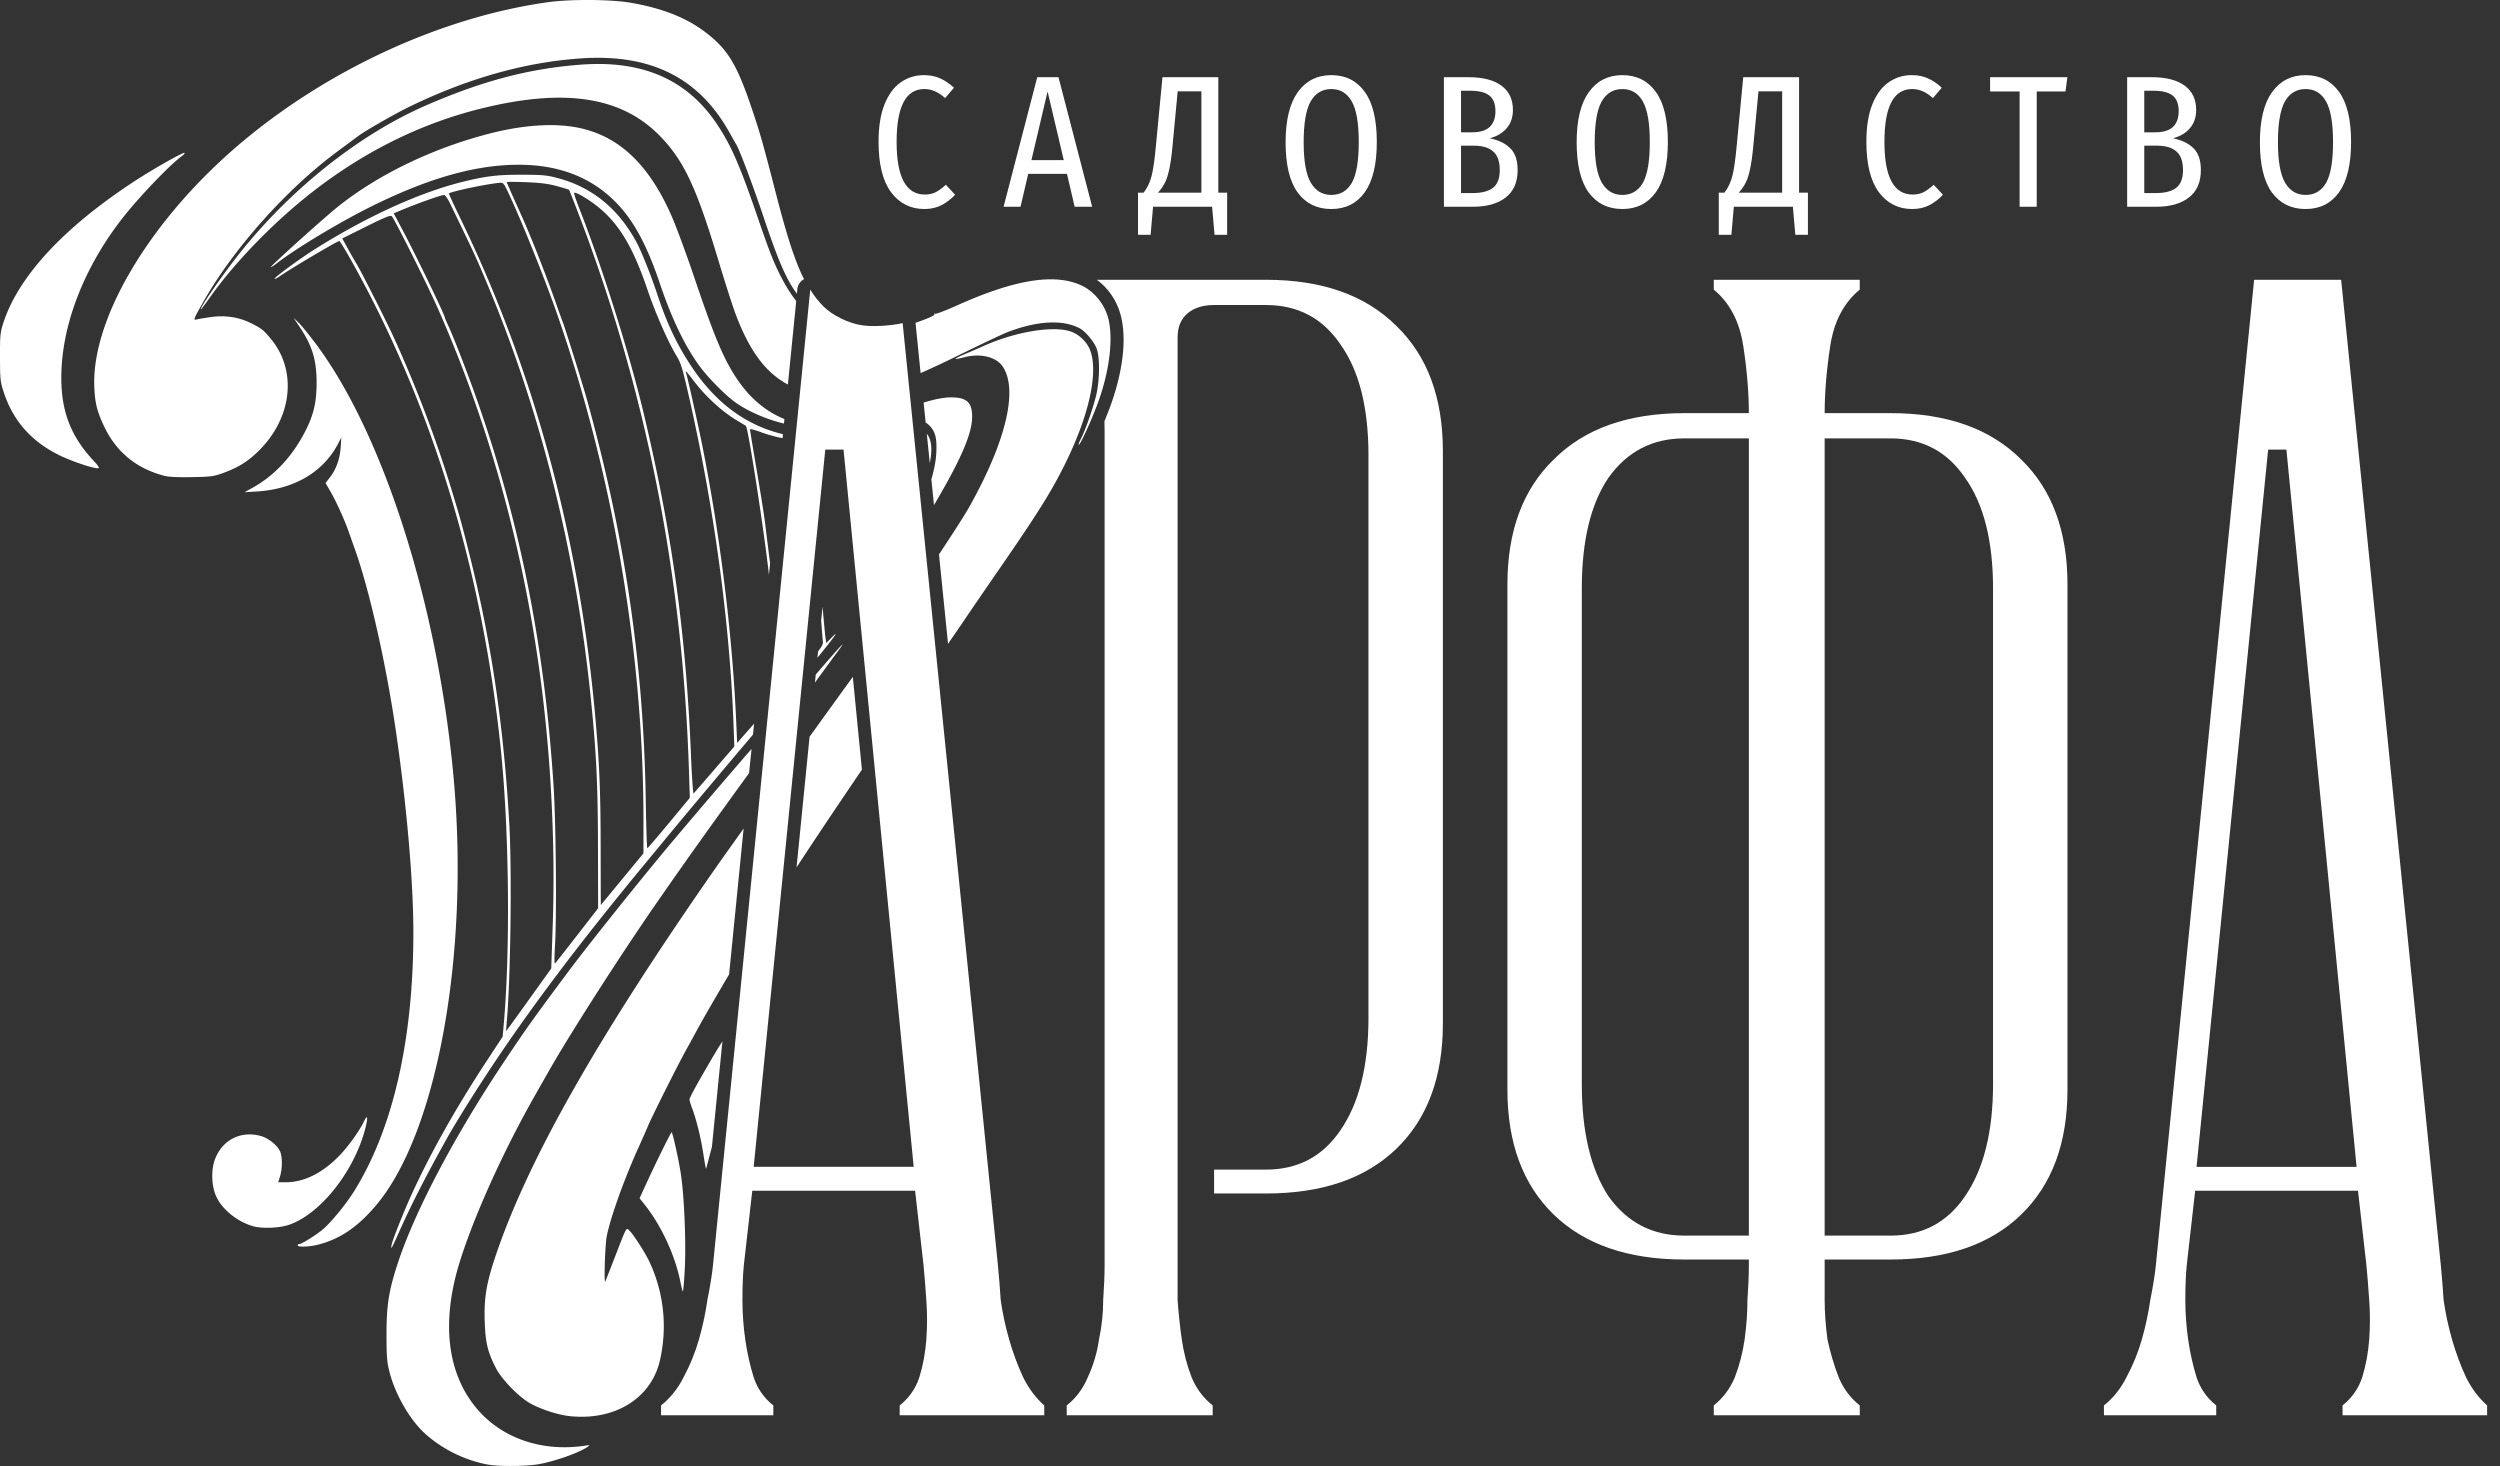
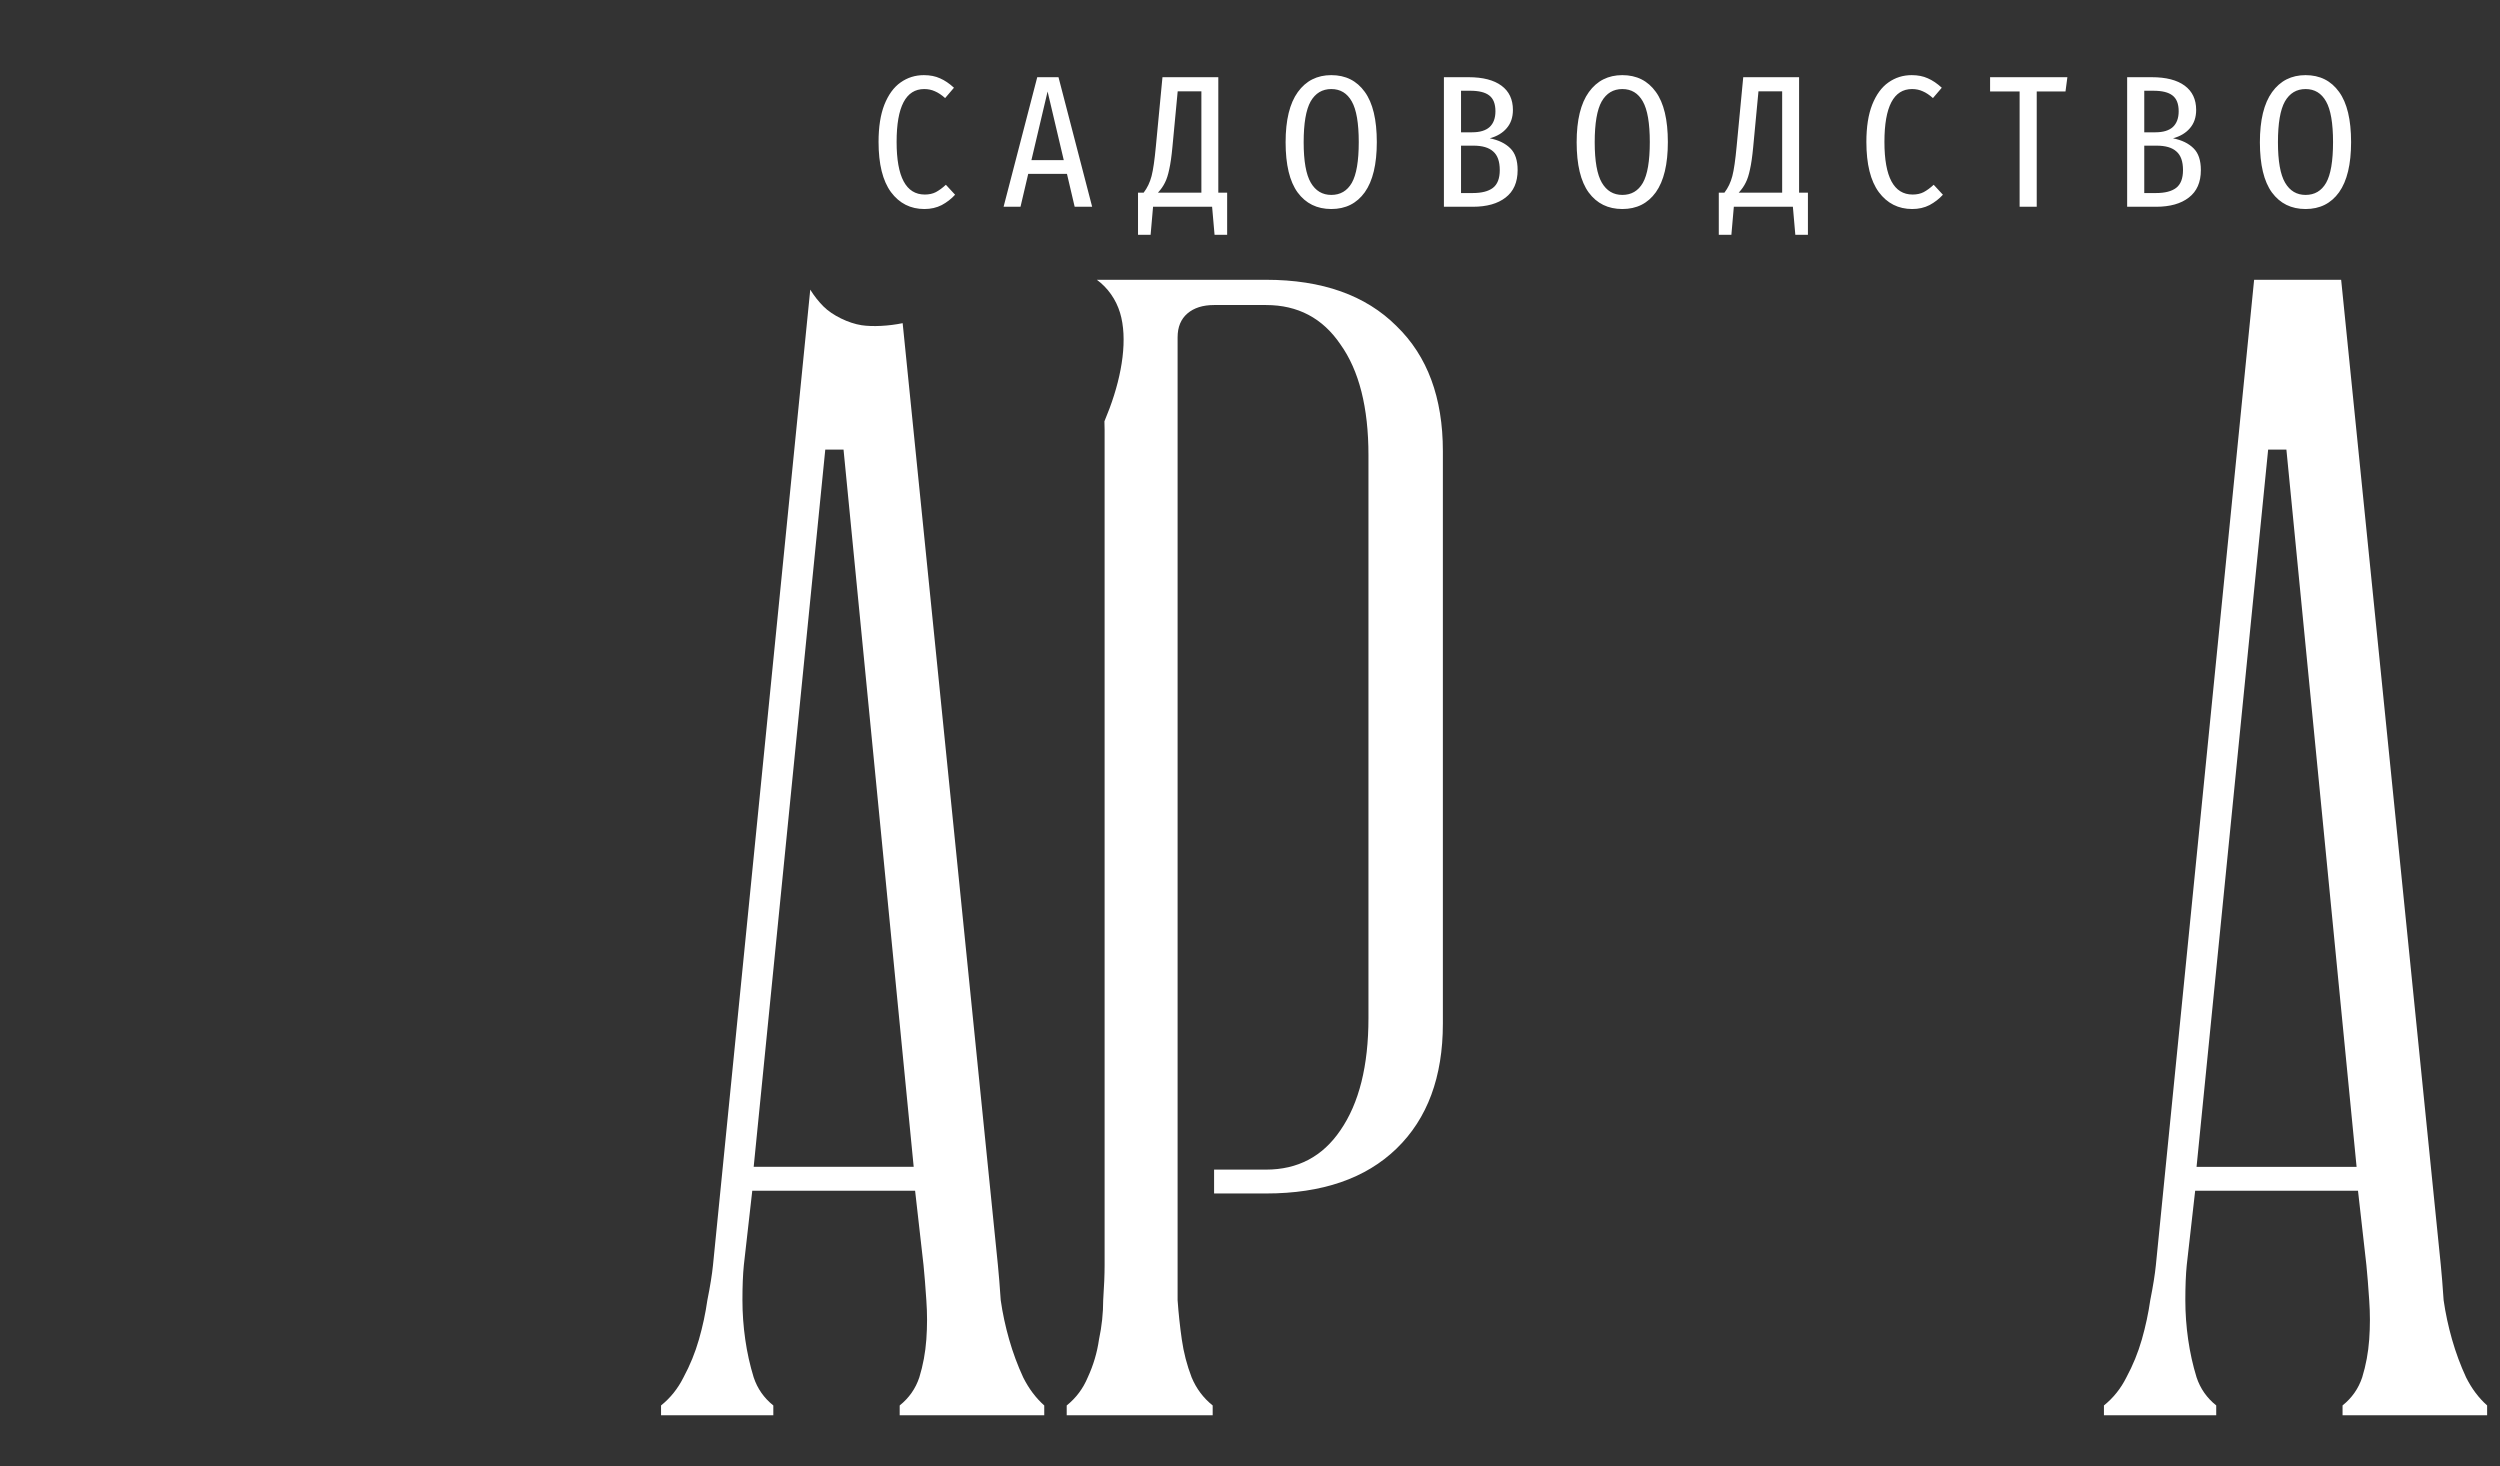
<svg xmlns="http://www.w3.org/2000/svg" xmlns:ns1="http://www.inkscape.org/namespaces/inkscape" xmlns:ns2="http://sodipodi.sourceforge.net/DTD/sodipodi-0.dtd" width="97.637mm" height="57.257mm" viewBox="0 0 97.637 57.257" version="1.1" id="svg605" ns1:version="1.3.2 (091e20ef0f, 2023-11-25, custom)" ns2:docname="arfa_logo_white_simple.svg" ns1:export-filename="../Полный/PNG/arfa_logo_white_simple.png" ns1:export-xdpi="300" ns1:export-ydpi="300">
  <rect x="0" y="0" width="97.637" height="57.257" fill="#333333" stroke="none" />
  <ns2:namedview id="namedview607" pagecolor="#ffffff" bordercolor="#000000" borderopacity="0.25" ns1:showpageshadow="2" ns1:pageopacity="0.0" ns1:pagecheckerboard="0" ns1:deskcolor="#d1d1d1" ns1:document-units="mm" showgrid="false" ns1:zoom="2.0000001" ns1:cx="205.24999" ns1:cy="93.499995" ns1:window-width="1920" ns1:window-height="1012" ns1:window-x="0" ns1:window-y="0" ns1:window-maximized="1" ns1:current-layer="g13237" showguides="true">
    <ns2:guide position="70.169,46.354" orientation="0,-1" id="guide1" ns1:locked="false" />
    <ns2:guide position="74.087,1.686" orientation="0,-1" id="guide2" ns1:locked="false" />
  </ns2:namedview>
  <defs id="defs602">
-     <rect x="123.5" y="-75" width="236" height="58.5" id="rect22" />
    <rect x="121.269" y="4.243" width="226.274" height="30.759" id="rect1" />
    <rect x="-25.175" y="-48.499" width="242.867" height="59.236" id="rect2" />
  </defs>
  <g ns1:label="Слой 1" ns1:groupmode="layer" id="layer1" transform="translate(-33.274,-99.265)">
    <g id="g13237" transform="translate(49.423,20.161)">
      <g id="text236-3" ns1:label="А" />
      <g id="g31" ns1:label="Слово АРФА" style="fill:#ffffff">
        <path id="path9" style="font-weight:bold;font-size:54.516px;line-height:1;font-family:'Gardenia Decor';-inkscape-font-specification:'Gardenia Decor Bold';text-align:center;text-anchor:middle;fill:#ffffff;fill-opacity:1;stroke:none;stroke-width:1.006;stroke-linejoin:bevel;paint-order:stroke markers fill" ns1:label="Р" d="m 26.688,90.031 c 0.428,0.312 0.749,0.769 0.906,1.289 0.3,0.992 0.095,2.38 -0.408,3.728 -0.062,0.167 -0.132,0.34 -0.202,0.511 0.003,0.113 0.007,0.232 0.007,0.337 v 32.616 c 0,0.365 -0.018,0.822 -0.055,1.37 0,0.512 -0.055,1.023 -0.164,1.535 -0.073,0.512 -0.219,1.005 -0.439,1.48 -0.183,0.439 -0.457,0.804 -0.822,1.097 v 0.383 h 5.701 v -0.383 c -0.365,-0.292 -0.639,-0.658 -0.822,-1.097 -0.183,-0.475 -0.311,-0.968 -0.384,-1.48 -0.073,-0.512 -0.128,-1.023 -0.164,-1.535 v -1.37 -36.234 c 0,-0.402 0.128,-0.712 0.384,-0.932 0.256,-0.219 0.603,-0.329 1.041,-0.329 h 2.028 c 1.243,0 2.211,0.512 2.905,1.535 0.731,1.023 1.096,2.467 1.096,4.33 v 21.981 c 0,1.864 -0.365,3.325 -1.096,4.385 -0.694,1.023 -1.663,1.535 -2.905,1.535 h -2.028 v 0.932 h 2.028 c 2.193,0 3.892,-0.585 5.098,-1.754 1.206,-1.169 1.809,-2.795 1.809,-4.878 V 96.718 c 0,-2.083 -0.603,-3.709 -1.809,-4.878 -1.206,-1.206 -2.905,-1.809 -5.098,-1.809 z" />
        <path style="font-weight:bold;font-size:54.516px;line-height:1;font-family:'Gardenia Decor';-inkscape-font-specification:'Gardenia Decor Bold';text-align:center;text-anchor:middle;fill:#ffffff;fill-opacity:1;stroke:none;stroke-width:1.006;stroke-linejoin:bevel;paint-order:stroke markers fill" d="m 79.176,128.512 q 0.055,0.548 0.11,1.37 0.11,0.767 0.329,1.535 0.219,0.767 0.548,1.48 0.329,0.658 0.822,1.096 v 0.384 h -5.646 v -0.384 q 0.548,-0.439 0.767,-1.096 0.219,-0.713 0.274,-1.48 0.055,-0.767 0,-1.535 -0.055,-0.822 -0.11,-1.37 L 75.942,125.607 h -6.359 l -0.329,2.905 q -0.055,0.548 -0.055,1.37 0,0.767 0.11,1.535 0.11,0.767 0.329,1.48 0.219,0.658 0.767,1.096 v 0.384 h -4.385 v -0.384 q 0.548,-0.439 0.877,-1.096 0.384,-0.713 0.603,-1.48 0.219,-0.767 0.329,-1.535 0.164,-0.822 0.219,-1.37 l 3.837,-38.481 h 3.399 z M 75.887,124.675 73.146,96.664 h -0.713 l -2.796,28.011 z" id="path11" ns1:label="А" />
-         <path style="font-weight:bold;font-size:54.516px;line-height:1;font-family:'Gardenia Decor';-inkscape-font-specification:'Gardenia Decor Bold';text-align:center;text-anchor:middle;fill:#ffffff;fill-opacity:1;stroke:none;stroke-width:1.006;stroke-linejoin:bevel;paint-order:stroke markers fill" d="m 50.781,133.994 q 0.548,-0.439 0.822,-1.096 0.274,-0.713 0.384,-1.48 0.11,-0.822 0.11,-1.535 0.055,-0.767 0.055,-1.37 v -0.219 h -2.522 q -3.289,0 -5.098,-1.754 -1.809,-1.754 -1.809,-4.879 v -19.734 q 0,-3.125 1.809,-4.879 1.809,-1.809 5.098,-1.809 h 2.522 q 0,-1.206 -0.219,-2.631 -0.219,-1.425 -1.151,-2.193 v -0.384 h 5.701 v 0.384 q -0.932,0.767 -1.151,2.193 -0.219,1.425 -0.219,2.631 h 2.576 q 3.289,0 5.098,1.809 1.809,1.754 1.809,4.879 v 19.734 q 0,3.125 -1.809,4.879 -1.809,1.754 -5.098,1.754 h -2.576 v 0.219 q 0,0.603 0,1.37 0,0.713 0.11,1.535 0.164,0.767 0.439,1.48 0.274,0.658 0.822,1.096 v 0.384 h -5.701 z m 6.907,-6.633 q 1.864,0 2.905,-1.535 1.096,-1.59 1.096,-4.385 v -19.35 q 0,-2.796 -1.096,-4.331 -1.042,-1.535 -2.905,-1.535 h -2.576 v 31.136 z m -5.536,0 V 96.225 h -2.522 q -1.864,0 -2.96,1.535 -1.042,1.535 -1.042,4.331 v 19.35 q 0,2.796 1.042,4.385 1.096,1.535 2.96,1.535 z" id="path10" ns1:label="Ф" />
        <path id="text236-3-9" style="font-weight:bold;font-size:54.516px;line-height:1;font-family:'Gardenia Decor';-inkscape-font-specification:'Gardenia Decor Bold';text-align:center;text-anchor:middle;display:inline;fill:#ffffff;fill-opacity:1;stroke:none;stroke-width:1.006;stroke-linejoin:round;paint-order:stroke markers fill" d="m 15.495,90.418 -3.798,38.094 c -0.037,0.365 -0.11,0.822 -0.22,1.37 -0.073,0.512 -0.182,1.023 -0.329,1.535 -0.146,0.512 -0.347,1.005 -0.603,1.48 -0.219,0.439 -0.512,0.804 -0.877,1.097 v 0.383 h 4.385 v -0.383 c -0.365,-0.292 -0.621,-0.658 -0.767,-1.097 -0.146,-0.475 -0.256,-0.968 -0.329,-1.48 -0.073,-0.512 -0.11,-1.023 -0.11,-1.535 0,-0.548 0.018,-1.005 0.055,-1.37 l 0.329,-2.905 h 6.359 l 0.329,2.905 c 0.037,0.365 0.073,0.822 0.11,1.37 0.037,0.512 0.037,1.023 0,1.535 -0.037,0.512 -0.128,1.005 -0.274,1.48 -0.146,0.439 -0.402,0.804 -0.767,1.097 v 0.383 h 5.646 v -0.383 c -0.329,-0.292 -0.603,-0.658 -0.823,-1.097 -0.219,-0.475 -0.402,-0.968 -0.548,-1.48 -0.146,-0.512 -0.256,-1.023 -0.329,-1.535 -0.037,-0.548 -0.073,-1.005 -0.11,-1.37 L 19.104,91.725 c -0.543,0.113 -1.174,0.145 -1.6,0.081 -0.514,-0.077 -1.147,-0.387 -1.488,-0.729 -0.193,-0.193 -0.363,-0.407 -0.52,-0.659 z m 0.587,6.245 h 0.713 l 2.74,28.011 h -6.249 z" ns2:nodetypes="cccsccccccsscccccsccccccsccccsccccccc" ns1:label="А" />
      </g>
-       <path id="path2" style="display:inline;fill:#ffffff;fill-opacity:1;stroke-width:0.194" ns1:label="Арфа" d="m 6.902,79.104 c -0.605,-0.004 -1.222,0.025 -1.669,0.088 -4.157,0.586 -8.615,2.642 -12.041,5.553 -3.486,2.963 -5.782,6.816 -5.657,9.496 0.029,0.62 0.108,0.934 0.382,1.515 0.47,0.997 1.257,1.644 2.349,1.93 0.174,0.046 0.521,0.062 1.078,0.052 0.763,-0.014 0.851,-0.026 1.24,-0.168 0.569,-0.208 0.944,-0.441 1.357,-0.845 1.31,-1.282 1.524,-3.109 0.512,-4.357 -0.302,-0.372 -0.374,-0.43 -0.798,-0.642 -0.48,-0.239 -1.009,-0.319 -1.584,-0.237 -0.23,0.033 -0.47,0.073 -0.534,0.09 -0.15,0.04 -0.135,-2.99e-4 0.261,-0.699 1.171,-2.066 3.252,-4.397 5.227,-5.857 0.377,-0.279 0.744,-0.551 0.814,-0.604 0.279,-0.211 1.445,-0.878 2.028,-1.16 2.285,-1.106 4.52,-1.732 6.695,-1.876 2.736,-0.181 4.618,0.774 5.808,2.95 0.093,0.169 0.198,0.354 0.234,0.411 0.126,0.199 0.656,1.607 1.073,2.85 0.426,1.272 0.693,1.949 0.969,2.464 0.102,0.19 0.213,0.358 0.327,0.519 l 0.021,-0.206 A 0.503,0.503 0 0 1 15.252,90.006 C 14.894,89.3 14.575,88.296 14.145,86.625 13.657,84.731 13.546,84.338 13.242,83.431 12.633,81.612 12.278,81.023 11.378,80.345 10.64,79.789 9.715,79.426 8.493,79.213 8.099,79.145 7.507,79.108 6.902,79.104 Z m 0.476,2.501 c -0.285,-0.006 -0.581,0.003 -0.887,0.027 -2.003,0.159 -3.791,0.631 -5.982,1.58 -2.685,1.163 -5.454,3.389 -7.478,6.012 -0.638,0.826 -1.41,1.962 -1.334,1.962 0.012,0 0.177,-0.218 0.366,-0.485 0.999,-1.409 2.571,-3.015 4.108,-4.193 2.008,-1.54 4.186,-2.604 6.499,-3.172 3.283,-0.807 5.506,-0.449 7.005,1.131 0.906,0.955 1.384,1.985 2.237,4.82 0.253,0.843 0.553,1.778 0.666,2.078 0.543,1.445 1.174,2.293 2.044,2.756 l 0.325,-3.262 C 14.726,90.577 14.521,90.249 14.327,89.863 14.046,89.303 13.896,88.918 13.423,87.539 12.745,85.564 12.416,84.81 11.88,83.995 10.853,82.433 9.375,81.646 7.378,81.604 Z m -2.29,2.391 c -0.636,0.022 -1.333,0.125 -2.061,0.31 -2.246,0.57 -4.388,1.599 -5.984,2.874 -0.53,0.423 -2.645,2.328 -2.616,2.356 0.01,0.01 0.107,-0.05 0.214,-0.133 0.773,-0.604 2.534,-1.66 3.82,-2.29 2.186,-1.071 3.991,-1.575 5.649,-1.575 1.629,1.8e-4 2.927,0.526 3.902,1.582 0.634,0.687 1.123,1.614 1.605,3.042 0.469,1.39 0.978,2.452 1.553,3.238 0.332,0.453 1.007,1.137 1.395,1.415 0.506,0.362 1.257,0.68 1.904,0.83 l 0.017,-0.175 c -0.737,-0.299 -1.367,-0.833 -1.872,-1.596 -0.51,-0.771 -0.862,-1.61 -1.641,-3.914 C 10.662,89.037 10.259,87.946 10.077,87.533 9.191,85.522 8.029,84.422 6.448,84.095 6.215,84.047 5.966,84.016 5.703,84.001 5.506,83.99 5.3,83.988 5.088,83.995 Z m -14.026,1.08 c 0,-0.068 -1.212,0.617 -1.97,1.113 -2.783,1.821 -4.551,3.743 -5.126,5.573 -0.105,0.334 -0.118,0.474 -0.115,1.299 0.003,0.869 0.011,0.95 0.146,1.361 0.366,1.114 1.067,1.912 2.162,2.457 0.354,0.176 0.994,0.409 1.335,0.486 0.291,0.065 0.288,0.031 -0.028,-0.312 -0.929,-1.007 -1.289,-2.071 -1.21,-3.581 0.099,-1.906 0.943,-3.997 2.346,-5.807 0.647,-0.835 1.907,-2.154 2.364,-2.474 0.053,-0.037 0.097,-0.089 0.097,-0.114 z m 13.17,0.853 c -0.925,-0.003 -1.363,0.048 -2.233,0.257 -1.704,0.41 -3.776,1.347 -5.843,2.646 -0.579,0.363 -1.616,1.124 -1.581,1.159 0.014,0.014 0.09,-0.02 0.169,-0.076 0.413,-0.291 2.281,-1.399 2.359,-1.399 0.024,0 0.266,0.399 0.536,0.886 3.1,5.58 5.044,11.968 5.77,18.959 0.32,3.089 0.375,7.69 0.126,10.621 l -0.052,0.608 -0.579,0.881 c -1.232,1.873 -2.222,3.63 -2.984,5.296 -0.286,0.625 -0.728,1.733 -0.77,1.93 -0.056,0.261 -0.003,0.175 0.26,-0.418 0.48,-1.082 1.021,-2.146 1.869,-3.669 0.389,-0.7 1.218,-2.022 1.947,-3.106 1.582,-2.354 3.419,-4.773 5.928,-7.804 0.199,-0.24 0.533,-0.645 0.743,-0.899 0.837,-1.014 1.903,-2.284 3.362,-4.008 l 0.043,-0.426 c -0.103,0.117 -0.223,0.252 -0.296,0.335 l -0.366,0.419 -0.034,-0.779 c -0.147,-3.402 -0.619,-7.27 -1.315,-10.779 -0.167,-0.844 -0.588,-2.73 -0.644,-2.888 -0.012,-0.033 -0.018,-0.054 -0.015,-0.062 h 5.17e-4 c 0.008,-0.023 0.092,0.078 0.316,0.371 0.48,0.625 1.093,1.186 1.686,1.542 0.18,0.108 0.336,0.202 0.346,0.21 0.09,0.069 0.723,4.161 0.901,5.817 l 0.045,-0.451 c -0.069,-0.538 -0.145,-1.148 -0.17,-1.366 -0.056,-0.482 -0.139,-1.008 -0.413,-2.626 -0.111,-0.654 -0.201,-1.211 -0.201,-1.238 0,-0.027 0.202,0.026 0.449,0.118 0.244,0.091 0.609,0.19 0.823,0.225 l 0.015,-0.155 C 12.996,95.722 11.804,94.847 10.857,93.419 10.28,92.549 9.895,91.734 9.517,90.586 9.284,89.878 8.902,88.921 8.714,88.571 8.003,87.256 6.98,86.419 5.647,86.063 5.209,85.945 5.056,85.931 4.232,85.928 Z M 3.642,86.216 c 0,-0.014 0.341,-0.012 0.757,0.004 0.569,0.023 0.869,0.061 1.207,0.154 0.247,0.068 0.458,0.133 0.469,0.144 0.01,0.011 0.169,0.413 0.353,0.893 2.652,6.927 4.088,14.155 4.33,21.797 l 0.034,1.055 -0.815,0.983 c -0.448,0.541 -0.829,0.985 -0.846,0.987 -0.017,0.001 -0.045,-0.88 -0.062,-1.961 C 8.984,104.988 8.234,99.923 6.75,94.625 6.6,94.09 5.916,91.899 5.846,91.728 5.822,91.67 5.688,91.298 5.549,90.903 5.191,89.885 4.602,88.383 4.282,87.668 4.244,87.583 4.085,87.228 3.927,86.877 3.77,86.527 3.642,86.23 3.642,86.216 Z m -0.283,0.028 c 0.144,-0.013 0.165,0.009 0.325,0.346 0.545,1.147 1.473,3.464 1.995,4.981 2.131,6.188 3.301,13.117 3.302,19.543 l 5.168e-4,1.316 -0.398,0.484 c -0.219,0.266 -0.593,0.719 -0.83,1.007 -0.237,0.288 -0.434,0.524 -0.436,0.524 -0.003,-7e-5 -0.006,-1.011 -0.008,-2.246 -0.003,-2.297 -0.052,-3.407 -0.233,-5.353 C 6.438,99.978 4.682,93.532 1.863,87.699 1.599,87.152 1.382,86.687 1.382,86.667 c 0,-0.067 1.444,-0.375 1.977,-0.423 z m 2.916,0.391 c 0.034,-0.034 0.298,0.1 0.602,0.305 1.023,0.691 1.636,1.633 2.26,3.475 0.321,0.946 0.802,2.039 1.15,2.612 0.156,0.256 0.225,0.487 0.464,1.536 0.992,4.368 1.599,8.836 1.749,12.873 l 0.03,0.822 -0.776,0.898 c -0.427,0.494 -0.794,0.916 -0.815,0.938 -0.021,0.021 -0.066,-0.625 -0.099,-1.438 C 10.643,103.861 10.101,99.92 9.001,95.292 8.435,92.911 7.377,89.541 6.465,87.216 6.345,86.912 6.26,86.65 6.274,86.635 Z m -5.078,0.083 c 0.038,0 0.14,0.144 0.225,0.321 1.003,2.069 1.057,2.186 1.56,3.402 2.024,4.888 3.378,10.359 3.941,15.917 0.218,2.153 0.277,3.356 0.282,5.829 l 0.005,2.39 -0.816,1.051 c -0.449,0.578 -0.837,1.074 -0.864,1.102 -0.03,0.032 -0.032,-0.212 -0.006,-0.642 0.073,-1.201 0.041,-4.825 -0.055,-6.315 C 5.113,104.247 4.13,99.357 2.4,94.497 2.057,93.533 1.55,92.233 1.354,91.813 1.285,91.664 1.228,91.53 1.228,91.516 c 0,-0.099 -1.125,-2.43 -1.639,-3.398 l -0.361,-0.681 0.191,-0.081 C 0.07,87.079 1.075,86.718 1.197,86.718 Z m -2.114,0.821 c 0.037,-0.006 0.059,-7.35e-4 0.071,0.012 0.109,0.113 1.375,2.645 1.778,3.556 2.059,4.649 3.444,9.729 4.095,15.018 0.362,2.942 0.509,6.174 0.412,9.059 l -0.059,1.743 -0.875,1.222 c -0.481,0.672 -0.88,1.222 -0.885,1.222 -0.005,0 0.008,-0.193 0.028,-0.428 0.146,-1.662 0.197,-5.858 0.094,-7.666 C 3.526,107.474 3.037,104.156 2.2,100.814 1.884,99.55 1.825,99.341 1.476,98.194 0.877,96.229 0.064,94.094 -0.803,92.212 -1.107,91.552 -2.065,89.662 -2.228,89.4 -2.294,89.295 -2.445,89.03 -2.565,88.812 l -0.217,-0.396 0.936,-0.465 c 0.565,-0.28 0.816,-0.394 0.928,-0.412 z M 24.706,90.017 c -0.912,0.04 -2.052,0.374 -3.469,1.011 -0.446,0.201 -0.837,0.349 -0.868,0.33 -0.033,-0.02 -0.043,-0.012 -0.023,0.02 0.028,0.046 -0.315,0.187 -0.739,0.334 l 0.198,1.964 c 0.424,-0.186 0.893,-0.406 1.446,-0.678 0.89,-0.438 1.768,-0.854 1.951,-0.924 1.16,-0.444 2.142,-0.497 2.81,-0.152 0.209,0.108 0.518,0.463 0.649,0.746 0.153,0.331 0.15,1.273 -0.007,1.908 -0.122,0.493 -0.409,1.312 -0.572,1.631 -0.059,0.116 -0.107,0.229 -0.107,0.25 0,0.157 0.452,-0.809 0.741,-1.582 0.475,-1.274 0.634,-2.629 0.398,-3.409 -0.157,-0.52 -0.544,-0.982 -1.005,-1.203 -0.393,-0.187 -0.857,-0.27 -1.404,-0.246 z m -29.389,1.501 0.241,0.36 c 0.493,0.737 0.664,1.308 0.658,2.208 -0.004,0.732 -0.118,1.218 -0.428,1.831 -0.503,0.994 -1.211,1.759 -2.068,2.233 l -0.321,0.178 0.488,-0.03 c 1.45,-0.089 2.583,-0.754 3.163,-1.857 l 0.132,-0.251 -0.026,0.385 c -0.03,0.449 -0.176,0.858 -0.419,1.171 l -0.172,0.221 0.203,0.352 c 0.205,0.355 0.531,1.072 0.68,1.493 0.044,0.125 0.163,0.459 0.263,0.741 0.578,1.624 1.233,4.542 1.614,7.188 0.418,2.9 0.67,5.832 0.67,7.779 -1.9387e-4,4.174 -0.791,7.646 -2.297,10.079 -0.321,0.52 -0.922,1.254 -1.246,1.524 -0.268,0.223 -0.816,0.565 -0.907,0.565 -0.037,0 -0.068,0.023 -0.068,0.052 0,0.077 0.451,0.061 0.798,-0.027 0.854,-0.218 1.551,-0.691 2.265,-1.539 2.392,-2.839 3.657,-9.847 3.022,-16.743 -0.62,-6.734 -2.749,-13.409 -5.4,-16.931 -0.258,-0.343 -0.554,-0.705 -0.658,-0.804 z m 29.642,0.444 c -0.768,0.007 -1.811,0.253 -2.73,0.67 -0.184,0.083 -0.503,0.221 -0.709,0.307 -0.206,0.086 -0.364,0.167 -0.352,0.179 0.012,0.012 0.17,-0.016 0.349,-0.063 0.634,-0.165 1.252,-0.011 1.503,0.376 0.597,0.918 0.113,2.93 -1.316,5.474 -0.195,0.347 -0.684,1.102 -1.181,1.851 l 0.353,3.492 c 0.147,-0.215 0.519,-0.752 0.634,-0.923 0.24,-0.357 0.838,-1.23 1.329,-1.941 1.525,-2.209 2.043,-3.032 2.57,-4.085 0.93,-1.858 1.322,-3.507 1.05,-4.425 -0.113,-0.383 -0.456,-0.725 -0.838,-0.838 -0.18,-0.054 -0.406,-0.078 -0.662,-0.075 z m -3.957,2.662 c -0.312,0 -0.66,0.077 -1.079,0.202 l 0.079,0.78 c 0.039,0.029 0.08,0.051 0.118,0.088 0.263,0.251 0.332,0.513 0.296,1.138 -0.017,0.297 -0.087,0.628 -0.19,0.992 l 0.102,1.007 c 1.043,-1.768 1.49,-2.787 1.49,-3.452 0,-0.559 -0.212,-0.755 -0.816,-0.755 z m -0.955,1.42 0.116,1.146 c 0.111,-0.539 0.071,-0.918 -0.116,-1.146 z m -4.071,6.75 -0.055,0.55 c 0.028,0.364 0.059,0.737 0.069,0.821 0.011,0.09 -0.045,0.196 -0.189,0.378 l -0.025,0.249 c 0.591,-0.723 0.923,-1.167 0.554,-0.788 l -0.209,0.214 -0.025,-0.163 c -0.014,-0.09 -0.062,-0.591 -0.107,-1.113 -0.004,-0.043 -0.011,-0.103 -0.014,-0.147 z m 0.769,1.503 c 0.072,-0.121 -0.306,0.306 -1.035,1.152 l -0.031,0.313 c 0.352,-0.483 0.732,-1.004 0.823,-1.126 0.131,-0.175 0.214,-0.29 0.242,-0.338 z m 0.413,1.241 c -0.002,0.003 -0.011,0.015 -0.012,0.017 -0.099,0.137 -0.404,0.558 -0.677,0.936 -0.439,0.605 -0.637,0.884 -1,1.386 l -0.509,5.103 c 0.721,-1.105 1.569,-2.371 2.553,-3.817 z m -3.955,2.816 c -0.083,0.095 -0.176,0.199 -0.228,0.26 -1.026,1.193 -1.659,1.931 -1.979,2.31 -0.215,0.254 -0.567,0.67 -0.782,0.924 -1.151,1.36 -3.366,4.125 -4.194,5.237 -1.345,1.806 -1.593,2.154 -2.453,3.44 -1.93,2.887 -3.48,5.812 -4.162,7.859 -0.369,1.109 -0.461,1.684 -0.459,2.872 0.002,0.845 0.017,1.037 0.119,1.438 0.218,0.857 0.786,1.846 1.362,2.376 0.687,0.632 1.617,1.088 2.53,1.241 0.417,0.07 1.467,0.058 1.923,-0.021 0.63,-0.11 1.623,-0.462 1.919,-0.681 0.096,-0.071 0.091,-0.074 -0.077,-0.048 -1.633,0.255 -3.187,-0.25 -4.172,-1.356 -1.222,-1.372 -1.487,-3.401 -0.756,-5.778 0.551,-1.789 1.711,-4.361 2.95,-6.541 0.249,-0.438 0.492,-0.865 0.54,-0.95 0.83,-1.46 2.768,-4.485 4.195,-6.546 1.175,-1.697 2.1,-2.99 3.627,-5.092 z m -0.31,3.109 c -0.285,0.4 -0.827,1.159 -0.951,1.336 -4.786,6.844 -7.566,11.757 -8.803,15.559 -0.302,0.929 -0.387,1.497 -0.356,2.38 0.029,0.813 0.119,1.183 0.44,1.803 0.222,0.429 0.863,1.093 1.307,1.354 0.388,0.228 1.095,0.463 1.548,0.513 1.771,0.197 3.204,-0.683 3.547,-2.176 0.294,-1.284 0.157,-2.615 -0.394,-3.817 -0.169,-0.368 -0.646,-1.114 -0.805,-1.258 -0.123,-0.112 -0.088,-0.179 -0.582,1.097 -0.17,0.438 -0.329,0.842 -0.354,0.899 -0.047,0.106 -0.021,-1.08 0.036,-1.617 0.061,-0.577 0.641,-2.244 1.252,-3.594 0.147,-0.325 0.324,-0.727 0.394,-0.895 0.145,-0.346 1.175,-2.398 1.457,-2.904 0.102,-0.184 0.28,-0.507 0.394,-0.719 0.282,-0.523 0.796,-1.407 1.303,-2.264 z m -0.828,8.309 c -0.062,0.101 -0.17,0.265 -0.217,0.344 -0.72,1.218 -1.068,1.846 -1.068,1.929 1.6e-5,0.041 0.046,0.196 0.103,0.345 0.164,0.433 0.346,1.172 0.44,1.797 0.048,0.318 0.094,0.572 0.103,0.563 0.007,-0.006 0.117,-0.426 0.229,-0.858 z m -13.906,2.975 c -0.019,0.015 -0.049,0.061 -0.087,0.142 -0.174,0.368 -0.602,0.968 -0.947,1.328 -0.663,0.692 -1.395,1.06 -2.113,1.06 h -0.294 l 0.072,-0.239 c 0.092,-0.304 0.092,-0.743 0.002,-0.96 -0.097,-0.233 -0.451,-0.521 -0.741,-0.604 -0.79,-0.224 -1.518,0.142 -1.805,0.908 -0.159,0.423 -0.135,1.054 0.054,1.459 0.237,0.509 0.832,0.983 1.447,1.156 0.327,0.092 0.981,0.07 1.347,-0.045 1.192,-0.375 2.51,-1.98 2.985,-3.634 0.112,-0.391 0.138,-0.618 0.08,-0.572 z m 11.922,0.578 c -0.028,0 -0.58,1.115 -0.961,1.943 l -0.291,0.634 0.172,0.214 c 0.667,0.83 1.206,1.984 1.42,3.038 0.034,0.169 0.076,0.343 0.093,0.385 0.017,0.042 0.053,-0.339 0.08,-0.847 0.055,-1.028 -0.016,-2.806 -0.147,-3.705 -0.078,-0.535 -0.325,-1.66 -0.365,-1.66 z" />
      <path style="font-size:16px;line-height:1;font-family:'Fira Sans Compressed';-inkscape-font-specification:'Fira Sans Compressed';letter-spacing:3.774px;word-spacing:0px;white-space:pre;fill:#ffffff;stroke-width:99.994;stroke-linejoin:round;paint-order:fill markers stroke" d="m 128.076,-73.642 q 0.784,0 1.376,0.272 0.592,0.256 1.184,0.8 l -0.752,0.88 q -0.448,-0.4 -0.864,-0.576 -0.416,-0.192 -0.912,-0.192 -2.352,0 -2.352,4.496 0,4.48 2.4,4.48 0.544,0 0.944,-0.208 0.416,-0.224 0.848,-0.624 l 0.784,0.848 q -0.48,0.528 -1.136,0.88 -0.656,0.336 -1.472,0.336 -1.776,0 -2.848,-1.44 -1.056,-1.44 -1.056,-4.272 0,-1.904 0.496,-3.168 0.512,-1.28 1.376,-1.888 0.88,-0.624 1.984,-0.624 z m 12.174,8.4 h -3.296 l -0.656,2.8 h -1.44 l 2.864,-11.024 h 1.808 l 2.864,11.024 h -1.488 z m -0.272,-1.168 -1.376,-5.84 -1.376,5.84 z m 13.902,2.768 v 3.584 h -1.072 l -0.208,-2.384 h -5.024 l -0.208,2.384 h -1.072 v -3.584 h 0.48 q 0.464,-0.608 0.672,-1.408 0.208,-0.8 0.368,-2.544 l 0.56,-5.872 h 4.752 v 9.824 z m -2.192,-8.624 h -2.016 l -0.448,4.736 q -0.112,1.2 -0.272,1.904 -0.144,0.704 -0.368,1.136 -0.208,0.432 -0.592,0.848 h 3.696 z m 11.054,-1.376 q 1.824,0 2.848,1.424 1.024,1.408 1.024,4.272 0,2.832 -1.024,4.272 -1.024,1.424 -2.848,1.424 -1.824,0 -2.864,-1.408 -1.024,-1.408 -1.024,-4.272 0,-2.832 1.04,-4.272 1.04,-1.44 2.848,-1.44 z m 0,1.184 q -1.152,0 -1.76,1.056 -0.592,1.056 -0.592,3.472 0,2.4 0.608,3.44 0.608,1.04 1.744,1.04 1.152,0 1.744,-1.024 0.592,-1.04 0.592,-3.472 0,-2.416 -0.592,-3.456 -0.592,-1.056 -1.744,-1.056 z m 13.486,4.192 q 1.12,0.224 1.744,0.848 0.624,0.608 0.624,1.856 0,1.552 -1.024,2.336 -1.008,0.784 -2.784,0.784 h -2.464 v -11.024 h 2.096 q 1.824,0 2.8,0.72 0.976,0.72 0.976,2.064 0,0.944 -0.528,1.552 -0.512,0.608 -1.44,0.864 z m -2.448,-4.048 v 3.536 h 0.944 q 0.992,0 1.488,-0.448 0.496,-0.464 0.496,-1.344 0,-0.944 -0.528,-1.344 -0.512,-0.4 -1.616,-0.4 z m 1.008,8.704 q 1.12,0 1.696,-0.432 0.592,-0.448 0.592,-1.52 0,-1.104 -0.56,-1.584 -0.544,-0.496 -1.68,-0.496 h -1.056 v 4.032 z m 12.718,-10.032 q 1.824,0 2.848,1.424 1.024,1.408 1.024,4.272 0,2.832 -1.024,4.272 -1.024,1.424 -2.848,1.424 -1.824,0 -2.864,-1.408 -1.024,-1.408 -1.024,-4.272 0,-2.832 1.04,-4.272 1.04,-1.44 2.848,-1.44 z m 0,1.184 q -1.152,0 -1.76,1.056 -0.592,1.056 -0.592,3.472 0,2.4 0.608,3.44 0.608,1.04 1.744,1.04 1.152,0 1.744,-1.024 0.592,-1.04 0.592,-3.472 0,-2.416 -0.592,-3.456 -0.592,-1.056 -1.744,-1.056 z m 15.79,8.816 v 3.584 h -1.072 l -0.208,-2.384 h -5.024 l -0.208,2.384 h -1.072 v -3.584 h 0.48 q 0.464,-0.608 0.672,-1.408 0.208,-0.8 0.368,-2.544 l 0.56,-5.872 h 4.752 v 9.824 z m -2.192,-8.624 h -2.016 l -0.448,4.736 q -0.112,1.2 -0.272,1.904 -0.144,0.704 -0.368,1.136 -0.208,0.432 -0.592,0.848 h 3.696 z m 11.022,-1.376 q 0.784,0 1.376,0.272 0.592,0.256 1.184,0.8 l -0.752,0.88 q -0.448,-0.4 -0.864,-0.576 -0.416,-0.192 -0.912,-0.192 -2.352,0 -2.352,4.496 0,4.48 2.4,4.48 0.544,0 0.944,-0.208 0.416,-0.224 0.848,-0.624 l 0.784,0.848 q -0.48,0.528 -1.136,0.88 -0.656,0.336 -1.472,0.336 -1.776,0 -2.848,-1.44 -1.056,-1.44 -1.056,-4.272 0,-1.904 0.496,-3.168 0.512,-1.28 1.376,-1.888 0.88,-0.624 1.984,-0.624 z m 13.086,1.392 h -2.448 v 9.808 h -1.456 v -9.808 h -2.512 v -1.216 h 6.576 z m 9.15,3.984 q 1.12,0.224 1.744,0.848 0.624,0.608 0.624,1.856 0,1.552 -1.024,2.336 -1.008,0.784 -2.784,0.784 h -2.464 v -11.024 h 2.096 q 1.824,0 2.8,0.72 0.976,0.72 0.976,2.064 0,0.944 -0.528,1.552 -0.512,0.608 -1.44,0.864 z m -2.448,-4.048 v 3.536 h 0.944 q 0.992,0 1.488,-0.448 0.496,-0.464 0.496,-1.344 0,-0.944 -0.528,-1.344 -0.512,-0.4 -1.616,-0.4 z m 1.008,8.704 q 1.12,0 1.696,-0.432 0.592,-0.448 0.592,-1.52 0,-1.104 -0.56,-1.584 -0.544,-0.496 -1.68,-0.496 h -1.056 v 4.032 z m 12.718,-10.032 q 1.824,0 2.848,1.424 1.024,1.408 1.024,4.272 0,2.832 -1.024,4.272 -1.024,1.424 -2.848,1.424 -1.824,0 -2.864,-1.408 -1.024,-1.408 -1.024,-4.272 0,-2.832 1.04,-4.272 1.04,-1.44 2.848,-1.44 z m 0,1.184 q -1.152,0 -1.76,1.056 -0.592,1.056 -0.592,3.472 0,2.4 0.608,3.44 0.608,1.04 1.744,1.04 1.152,0 1.744,-1.024 0.592,-1.04 0.592,-3.472 0,-2.416 -0.592,-3.456 -0.592,-1.056 -1.744,-1.056 z" id="text22" transform="matrix(0.459,0,0,0.459,-38.854,115.84)" aria-label="САДОВОДСТВО" />
    </g>
  </g>
</svg>